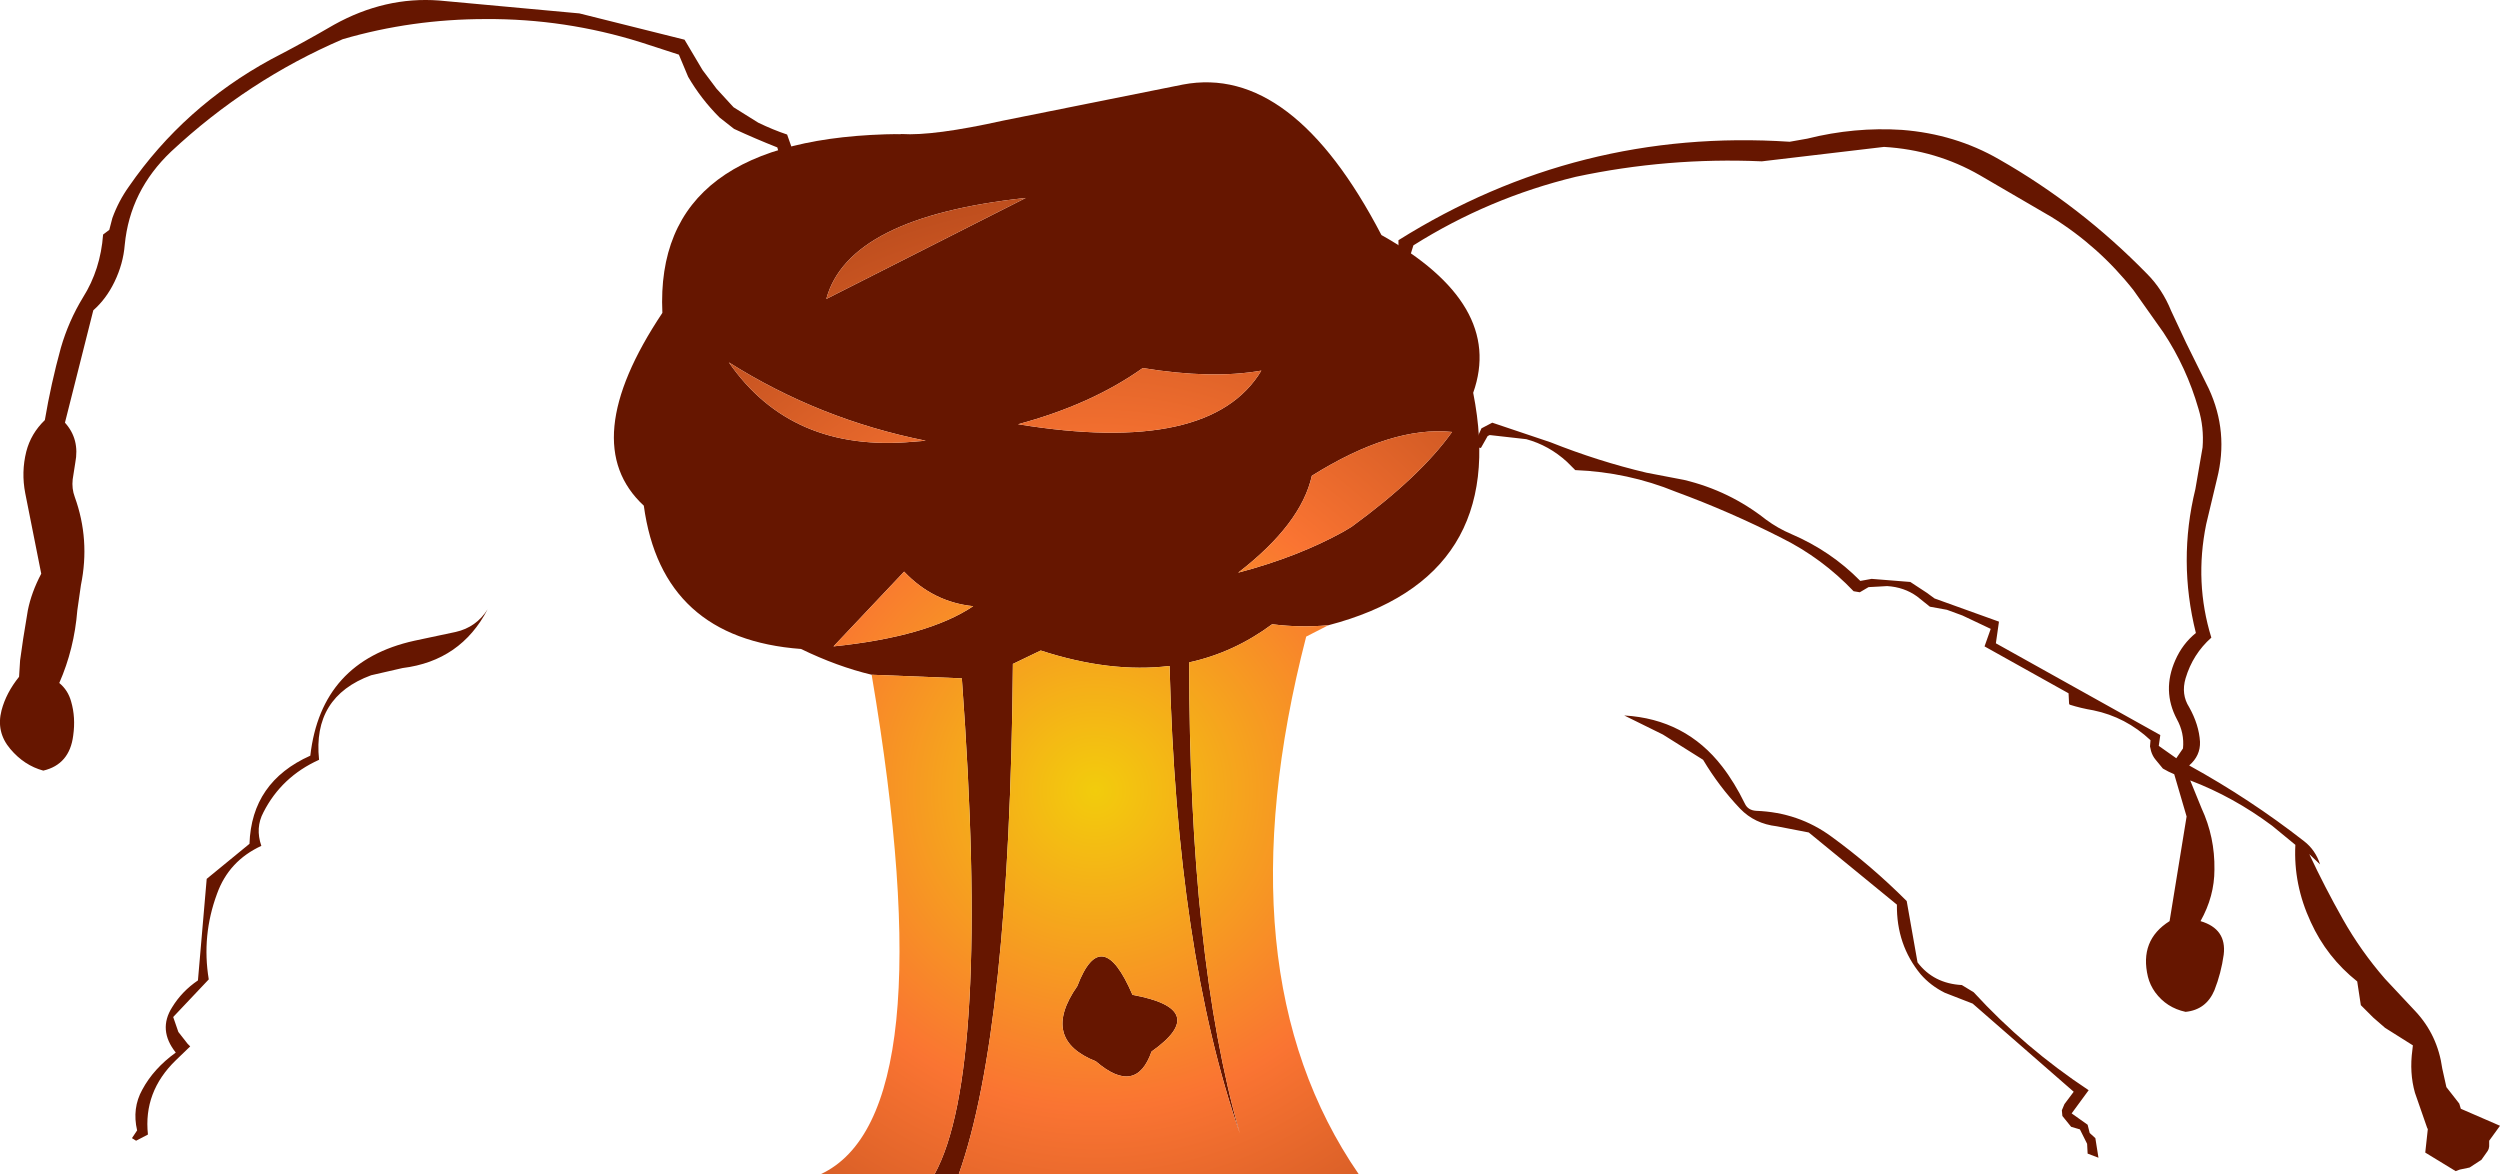
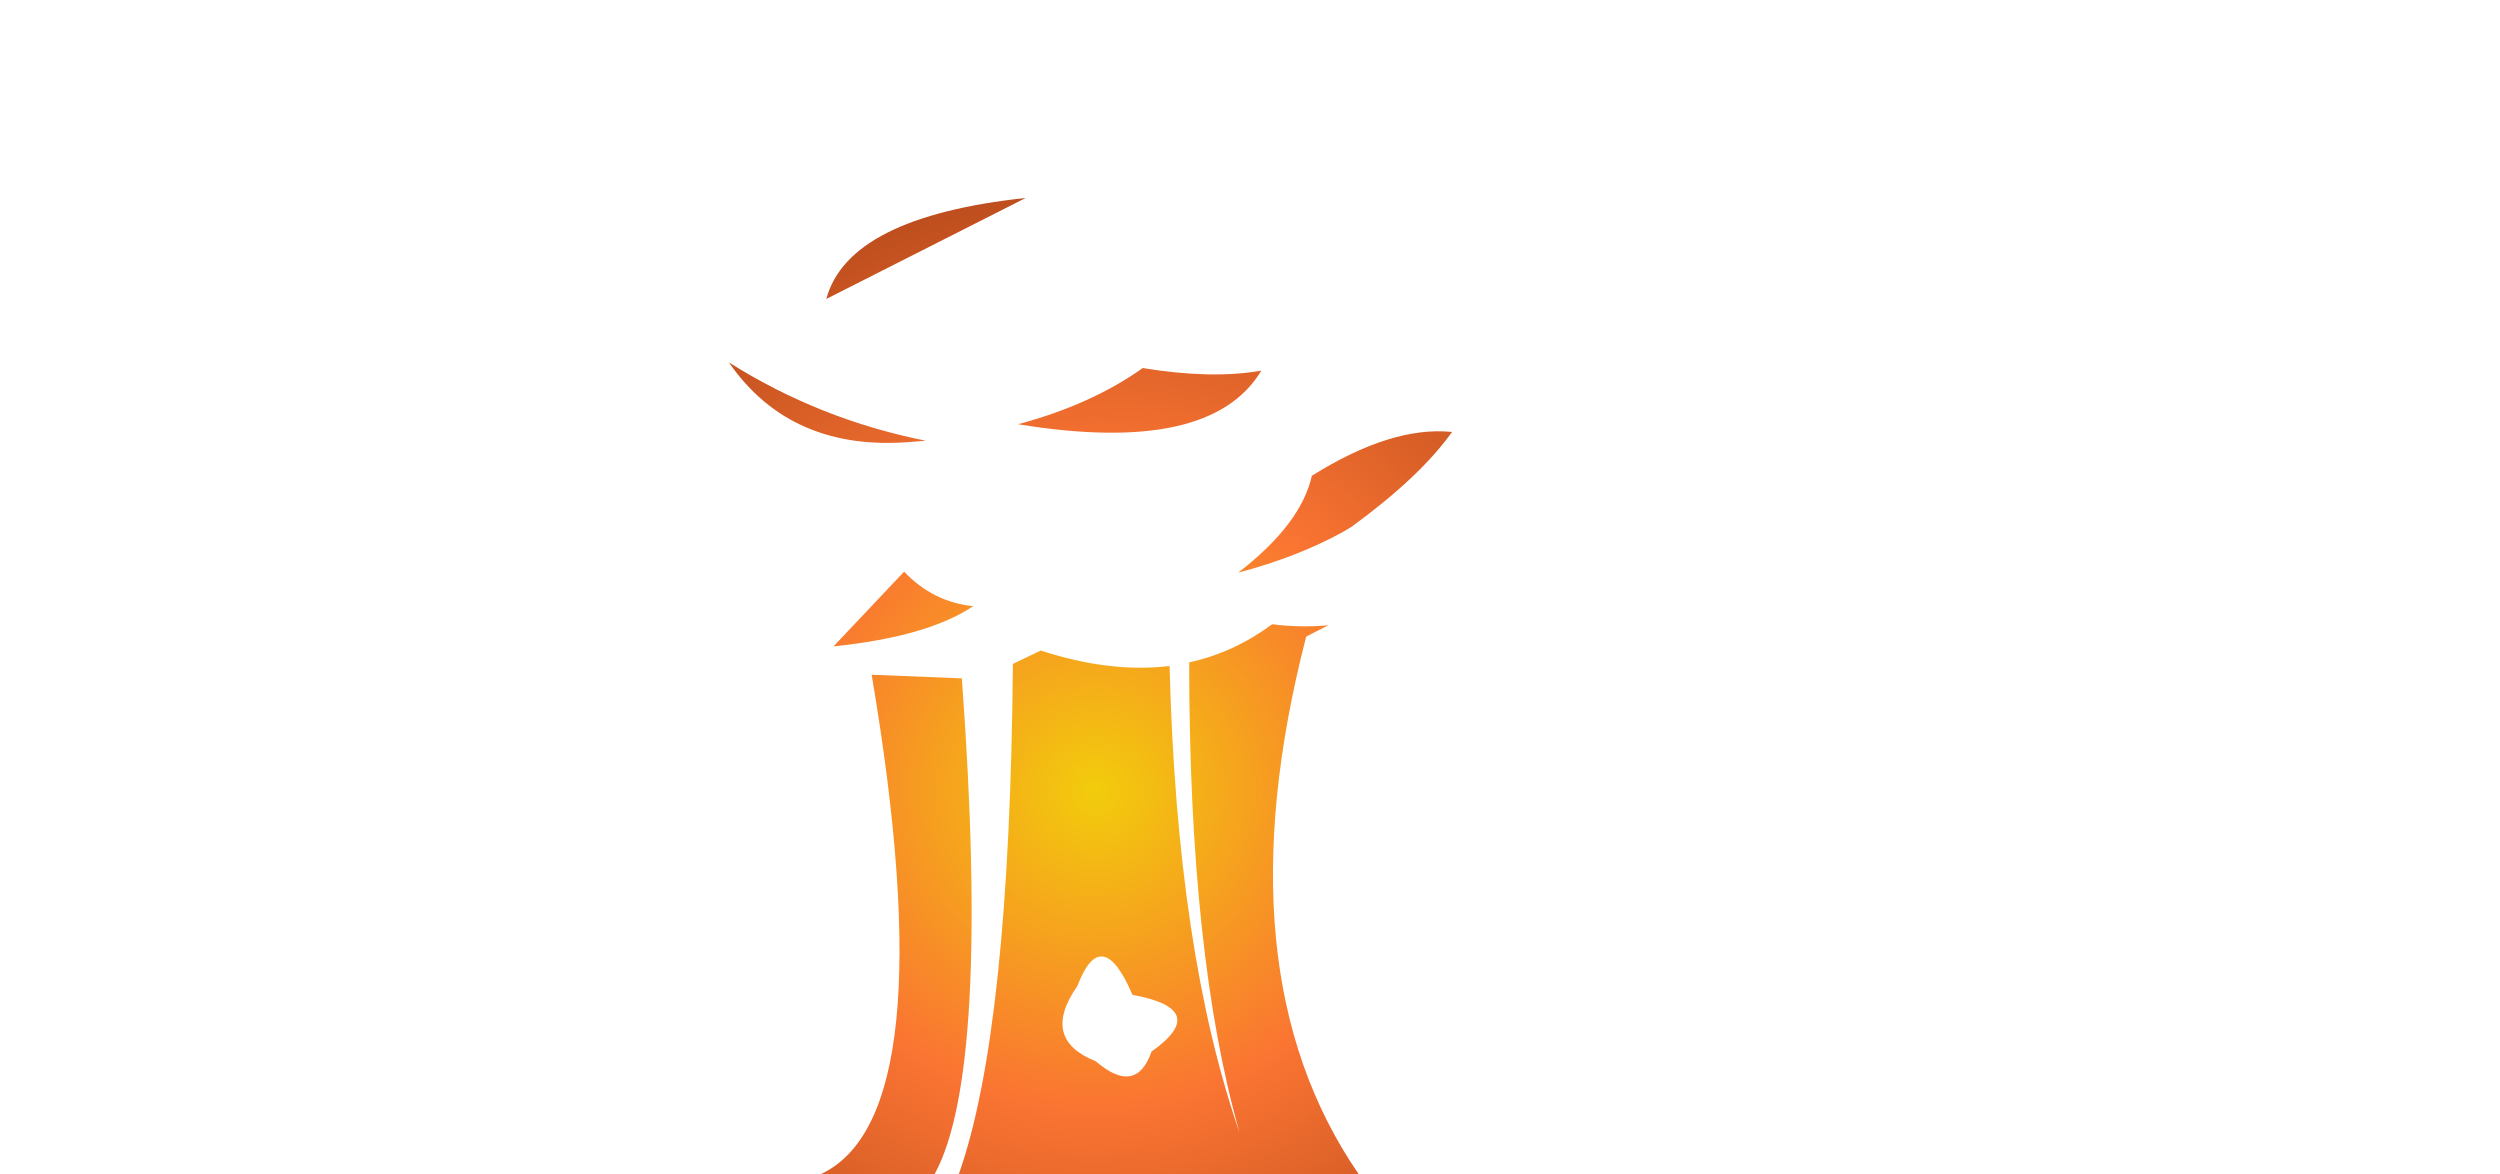
<svg xmlns="http://www.w3.org/2000/svg" height="113.9px" width="242.5px">
  <g transform="matrix(1.0, 0.0, 0.0, 1.0, 104.25, 111.7)">
-     <path d="M6.6 -76.0 Q1.6 -72.45 -5.5 -70.55 13.15 -67.5 18.1 -75.75 13.3 -74.9 6.6 -76.0 M26.85 -60.6 Q33.5 -65.45 36.6 -69.8 30.75 -70.4 23.0 -65.55 21.95 -60.85 15.85 -56.15 21.7 -57.7 26.1 -60.15 L26.85 -60.6 M-11.25 2.2 L-13.6 2.2 Q-8.15 -7.7 -10.95 -45.9 L-19.7 -46.25 Q-23.05 -47.05 -26.55 -48.75 -40.05 -49.75 -41.8 -62.65 -48.4 -68.75 -40.0 -81.35 -40.8 -98.5 -16.9 -98.7 -18.0 -98.5 -16.8 -98.7 -13.7 -98.5 -6.95 -100.0 L10.5 -103.5 Q21.1 -105.5 29.75 -88.9 41.7 -82.2 38.65 -73.6 42.2 -55.65 24.6 -51.05 21.85 -50.8 19.15 -51.15 15.45 -48.4 11.1 -47.45 11.1 -18.9 16.0 -1.8 9.9 -19.35 9.2 -47.1 3.45 -46.4 -3.3 -48.6 L-6.0 -47.3 Q-6.3 -11.75 -11.25 2.2 M-15.7 -68.85 L-14.45 -68.95 Q-24.75 -71.0 -33.55 -76.55 -27.5 -67.8 -15.7 -68.85 M-9.85 -52.9 Q-13.75 -53.3 -16.55 -56.25 L-23.4 -49.0 Q-14.25 -49.95 -9.85 -52.9 M5.6 -15.2 Q13.25 -13.8 7.45 -9.7 5.95 -5.4 2.05 -8.75 -3.35 -10.9 0.25 -16.05 2.6 -22.2 5.6 -15.2 M-4.75 -92.5 Q-21.95 -90.65 -24.1 -82.7 L-4.75 -92.5" fill="#661600" fill-rule="evenodd" stroke="none" />
    <path d="M6.6 -76.0 Q13.3 -74.9 18.1 -75.75 13.15 -67.5 -5.5 -70.55 1.6 -72.45 6.6 -76.0 M26.85 -60.6 L26.1 -60.15 Q21.7 -57.7 15.85 -56.15 21.95 -60.85 23.0 -65.55 30.75 -70.4 36.6 -69.8 33.5 -65.45 26.85 -60.6 M24.6 -51.05 L22.45 -49.95 Q14.05 -17.4 27.55 2.2 L-11.25 2.2 Q-6.3 -11.75 -6.0 -47.3 L-3.3 -48.6 Q3.45 -46.4 9.2 -47.1 9.9 -19.35 16.0 -1.8 11.1 -18.9 11.1 -47.45 15.45 -48.4 19.15 -51.15 21.85 -50.8 24.6 -51.05 M-13.6 2.2 L-24.65 2.2 Q-12.45 -3.45 -19.7 -46.25 L-10.95 -45.9 Q-8.15 -7.7 -13.6 2.2 M5.6 -15.2 Q2.6 -22.2 0.25 -16.05 -3.35 -10.9 2.05 -8.75 5.95 -5.4 7.45 -9.7 13.25 -13.8 5.6 -15.2 M-9.85 -52.9 Q-14.25 -49.95 -23.4 -49.0 L-16.55 -56.25 Q-13.75 -53.3 -9.85 -52.9 M-15.7 -68.85 Q-27.5 -67.8 -33.55 -76.55 -24.75 -71.0 -14.45 -68.95 L-15.7 -68.85 M-4.75 -92.5 L-24.1 -82.7 Q-21.95 -90.65 -4.75 -92.5" fill="url(#gradient0)" fill-rule="evenodd" stroke="none" />
-     <path d="M-84.0 -16.7 L-87.45 -13.05 -86.95 -11.6 -86.05 -10.45 -85.8 -10.2 -87.2 -8.85 Q-90.35 -5.8 -89.9 -1.65 L-91.05 -1.05 -91.45 -1.3 -90.95 -2.05 Q-91.45 -4.2 -90.45 -6.0 -89.35 -8.05 -87.2 -9.6 -88.95 -11.8 -87.55 -14.0 -86.6 -15.55 -85.05 -16.6 L-84.2 -26.45 -80.05 -29.85 Q-79.85 -35.85 -74.15 -38.4 -73.1 -47.55 -64.05 -49.55 L-60.05 -50.4 Q-58.05 -50.85 -56.95 -52.6 -59.55 -47.6 -65.2 -46.9 L-68.25 -46.2 Q-73.95 -44.1 -73.3 -38.0 -76.95 -36.35 -78.7 -32.9 -79.5 -31.4 -78.9 -29.65 -82.05 -28.2 -83.2 -25.0 -84.7 -20.95 -84.0 -16.7 M-42.1 -107.6 Q-49.45 -109.9 -57.15 -109.85 -64.3 -109.85 -71.0 -107.9 -80.2 -103.95 -87.65 -97.0 -91.65 -93.2 -92.15 -87.95 -92.3 -86.1 -93.15 -84.35 -93.95 -82.7 -95.2 -81.6 L-97.95 -70.7 Q-96.5 -69.1 -96.95 -66.8 L-97.2 -65.2 Q-97.3 -64.3 -97.0 -63.5 -95.5 -59.35 -96.4 -54.95 L-96.75 -52.5 Q-97.05 -48.75 -98.5 -45.45 -97.65 -44.75 -97.35 -43.65 -96.9 -42.1 -97.15 -40.35 -97.5 -37.55 -100.05 -36.95 -101.9 -37.45 -103.25 -39.05 -104.65 -40.7 -104.1 -42.8 -103.65 -44.5 -102.4 -46.05 L-102.3 -47.65 -102.0 -49.75 -101.55 -52.5 Q-101.2 -54.25 -100.25 -56.05 L-101.8 -63.85 Q-102.2 -65.9 -101.7 -67.9 -101.25 -69.65 -99.9 -70.95 -99.3 -74.5 -98.35 -77.95 -97.6 -80.55 -96.2 -82.85 -94.5 -85.55 -94.25 -88.95 L-93.65 -89.4 -93.35 -90.55 Q-92.75 -92.2 -91.75 -93.6 -86.4 -101.35 -77.95 -105.95 -74.85 -107.55 -71.85 -109.3 -66.9 -112.05 -61.65 -111.65 L-48.05 -110.4 -37.85 -107.85 -36.1 -104.9 -34.75 -103.1 -33.1 -101.3 -30.7 -99.8 Q-29.25 -99.1 -27.9 -98.65 L-26.35 -94.25 -27.15 -93.65 -27.4 -93.85 -27.6 -94.1 -28.1 -94.8 -28.4 -95.7 -28.45 -95.9 -28.5 -96.15 -28.85 -97.4 Q-31.0 -98.25 -33.05 -99.2 L-34.45 -100.3 Q-36.25 -102.1 -37.5 -104.25 L-38.4 -106.4 -42.1 -107.6 M71.2 -30.95 L68.1 -31.55 Q65.95 -31.8 64.55 -33.25 62.5 -35.4 60.95 -38.0 L57.05 -40.45 53.3 -42.3 Q59.25 -41.95 62.8 -37.35 64.0 -35.8 65.0 -33.75 65.3 -33.1 66.1 -33.05 70.2 -32.9 73.4 -30.55 77.25 -27.75 80.7 -24.3 L81.75 -18.35 Q83.3 -16.3 86.05 -16.15 L87.2 -15.45 Q92.15 -10.05 98.35 -5.95 L96.7 -3.7 98.25 -2.6 98.45 -1.8 99.0 -1.3 99.3 0.6 98.25 0.2 98.2 -0.75 97.5 -2.15 96.65 -2.4 95.8 -3.45 95.75 -4.0 96.0 -4.6 96.9 -5.8 87.1 -14.35 84.4 -15.4 Q83.0 -16.1 82.05 -17.2 79.7 -20.05 79.75 -23.95 L71.2 -30.95 M78.5 -97.45 L66.65 -96.05 Q57.5 -96.45 48.6 -94.55 40.15 -92.5 32.85 -87.9 L32.4 -86.45 31.4 -86.95 31.4 -88.4 Q48.8 -99.3 69.35 -97.95 L71.05 -98.25 Q75.65 -99.4 80.25 -99.1 85.4 -98.7 89.65 -96.25 97.55 -91.75 104.0 -85.15 105.5 -83.65 106.35 -81.55 L107.8 -78.45 110.0 -74.0 Q111.95 -69.8 110.8 -65.25 L109.75 -60.85 Q108.6 -55.2 110.25 -49.85 108.45 -48.25 107.75 -45.9 107.3 -44.35 108.1 -43.1 109.05 -41.4 109.15 -39.75 109.2 -38.4 108.1 -37.45 114.0 -34.2 119.25 -30.1 120.35 -29.25 120.8 -27.85 L119.75 -28.85 Q121.25 -25.65 123.0 -22.55 124.75 -19.45 127.1 -16.75 L130.05 -13.6 Q132.2 -11.3 132.65 -8.05 L133.05 -6.25 134.3 -4.65 134.45 -4.15 138.25 -2.5 137.2 -1.05 137.2 -0.75 137.2 -0.5 137.15 -0.25 137.05 -0.05 136.45 0.8 135.3 1.55 134.35 1.75 133.95 1.9 131.0 0.1 131.25 -2.2 131.2 -2.25 130.0 -5.7 Q129.45 -7.65 129.75 -9.85 L129.8 -10.3 127.1 -12.0 125.95 -13.0 124.75 -14.2 124.4 -16.5 Q121.45 -18.85 119.9 -22.25 118.2 -25.9 118.4 -29.75 L116.15 -31.6 Q112.4 -34.4 108.2 -36.0 L109.3 -33.3 Q110.6 -30.5 110.55 -27.35 110.55 -24.75 109.2 -22.35 111.75 -21.6 111.45 -19.1 111.2 -17.3 110.55 -15.65 109.75 -13.75 107.75 -13.55 105.9 -13.95 104.8 -15.45 104.3 -16.15 104.1 -16.95 103.25 -20.5 106.2 -22.35 L107.85 -32.5 106.65 -36.6 106.1 -36.85 105.55 -37.15 104.85 -38.0 Q104.55 -38.35 104.4 -38.85 L104.3 -39.3 104.35 -39.9 Q101.95 -42.15 98.8 -42.8 97.6 -43.0 96.5 -43.35 L96.45 -43.45 96.4 -44.45 88.25 -49.0 88.85 -50.7 86.1 -52.0 84.6 -52.55 82.95 -52.85 81.7 -53.85 Q80.45 -54.75 78.8 -54.85 L77.95 -54.8 77.0 -54.75 76.15 -54.25 75.55 -54.35 Q72.5 -57.55 68.6 -59.5 63.6 -62.05 58.3 -64.0 53.65 -65.9 48.55 -66.1 L47.75 -66.9 Q46.0 -68.5 43.8 -69.1 L40.25 -69.5 40.05 -69.4 39.4 -68.25 38.65 -68.35 39.45 -70.15 40.5 -70.7 46.15 -68.8 Q50.8 -66.95 55.45 -65.85 L59.1 -65.15 Q63.5 -64.1 67.05 -61.3 68.2 -60.45 69.5 -59.9 73.35 -58.25 76.2 -55.35 L77.3 -55.55 81.05 -55.25 82.65 -54.2 83.4 -53.65 89.65 -51.4 89.35 -49.3 105.3 -40.4 105.15 -39.35 106.85 -38.15 107.5 -39.1 Q107.65 -40.6 106.9 -41.95 105.45 -44.7 106.75 -47.65 107.45 -49.25 108.75 -50.3 107.0 -57.3 108.7 -64.25 L109.4 -68.3 Q109.55 -70.25 109.0 -72.05 107.85 -76.05 105.6 -79.45 L102.7 -83.55 Q99.35 -87.8 94.75 -90.65 L87.8 -94.7 Q83.55 -97.15 78.5 -97.45" fill="#661600" fill-rule="evenodd" stroke="none" />
  </g>
  <defs>
    <radialGradient cx="0" cy="0" gradientTransform="matrix(0.12, 0.0, 0.0, 0.12, 2.0, -35.0)" gradientUnits="userSpaceOnUse" id="gradient0" r="819.2" spreadMethod="pad">
      <stop offset="0.0" stop-color="#f2cc0c" />
      <stop offset="0.314" stop-color="#fa7432" />
      <stop offset="1.0" stop-color="#661600" />
    </radialGradient>
  </defs>
</svg>